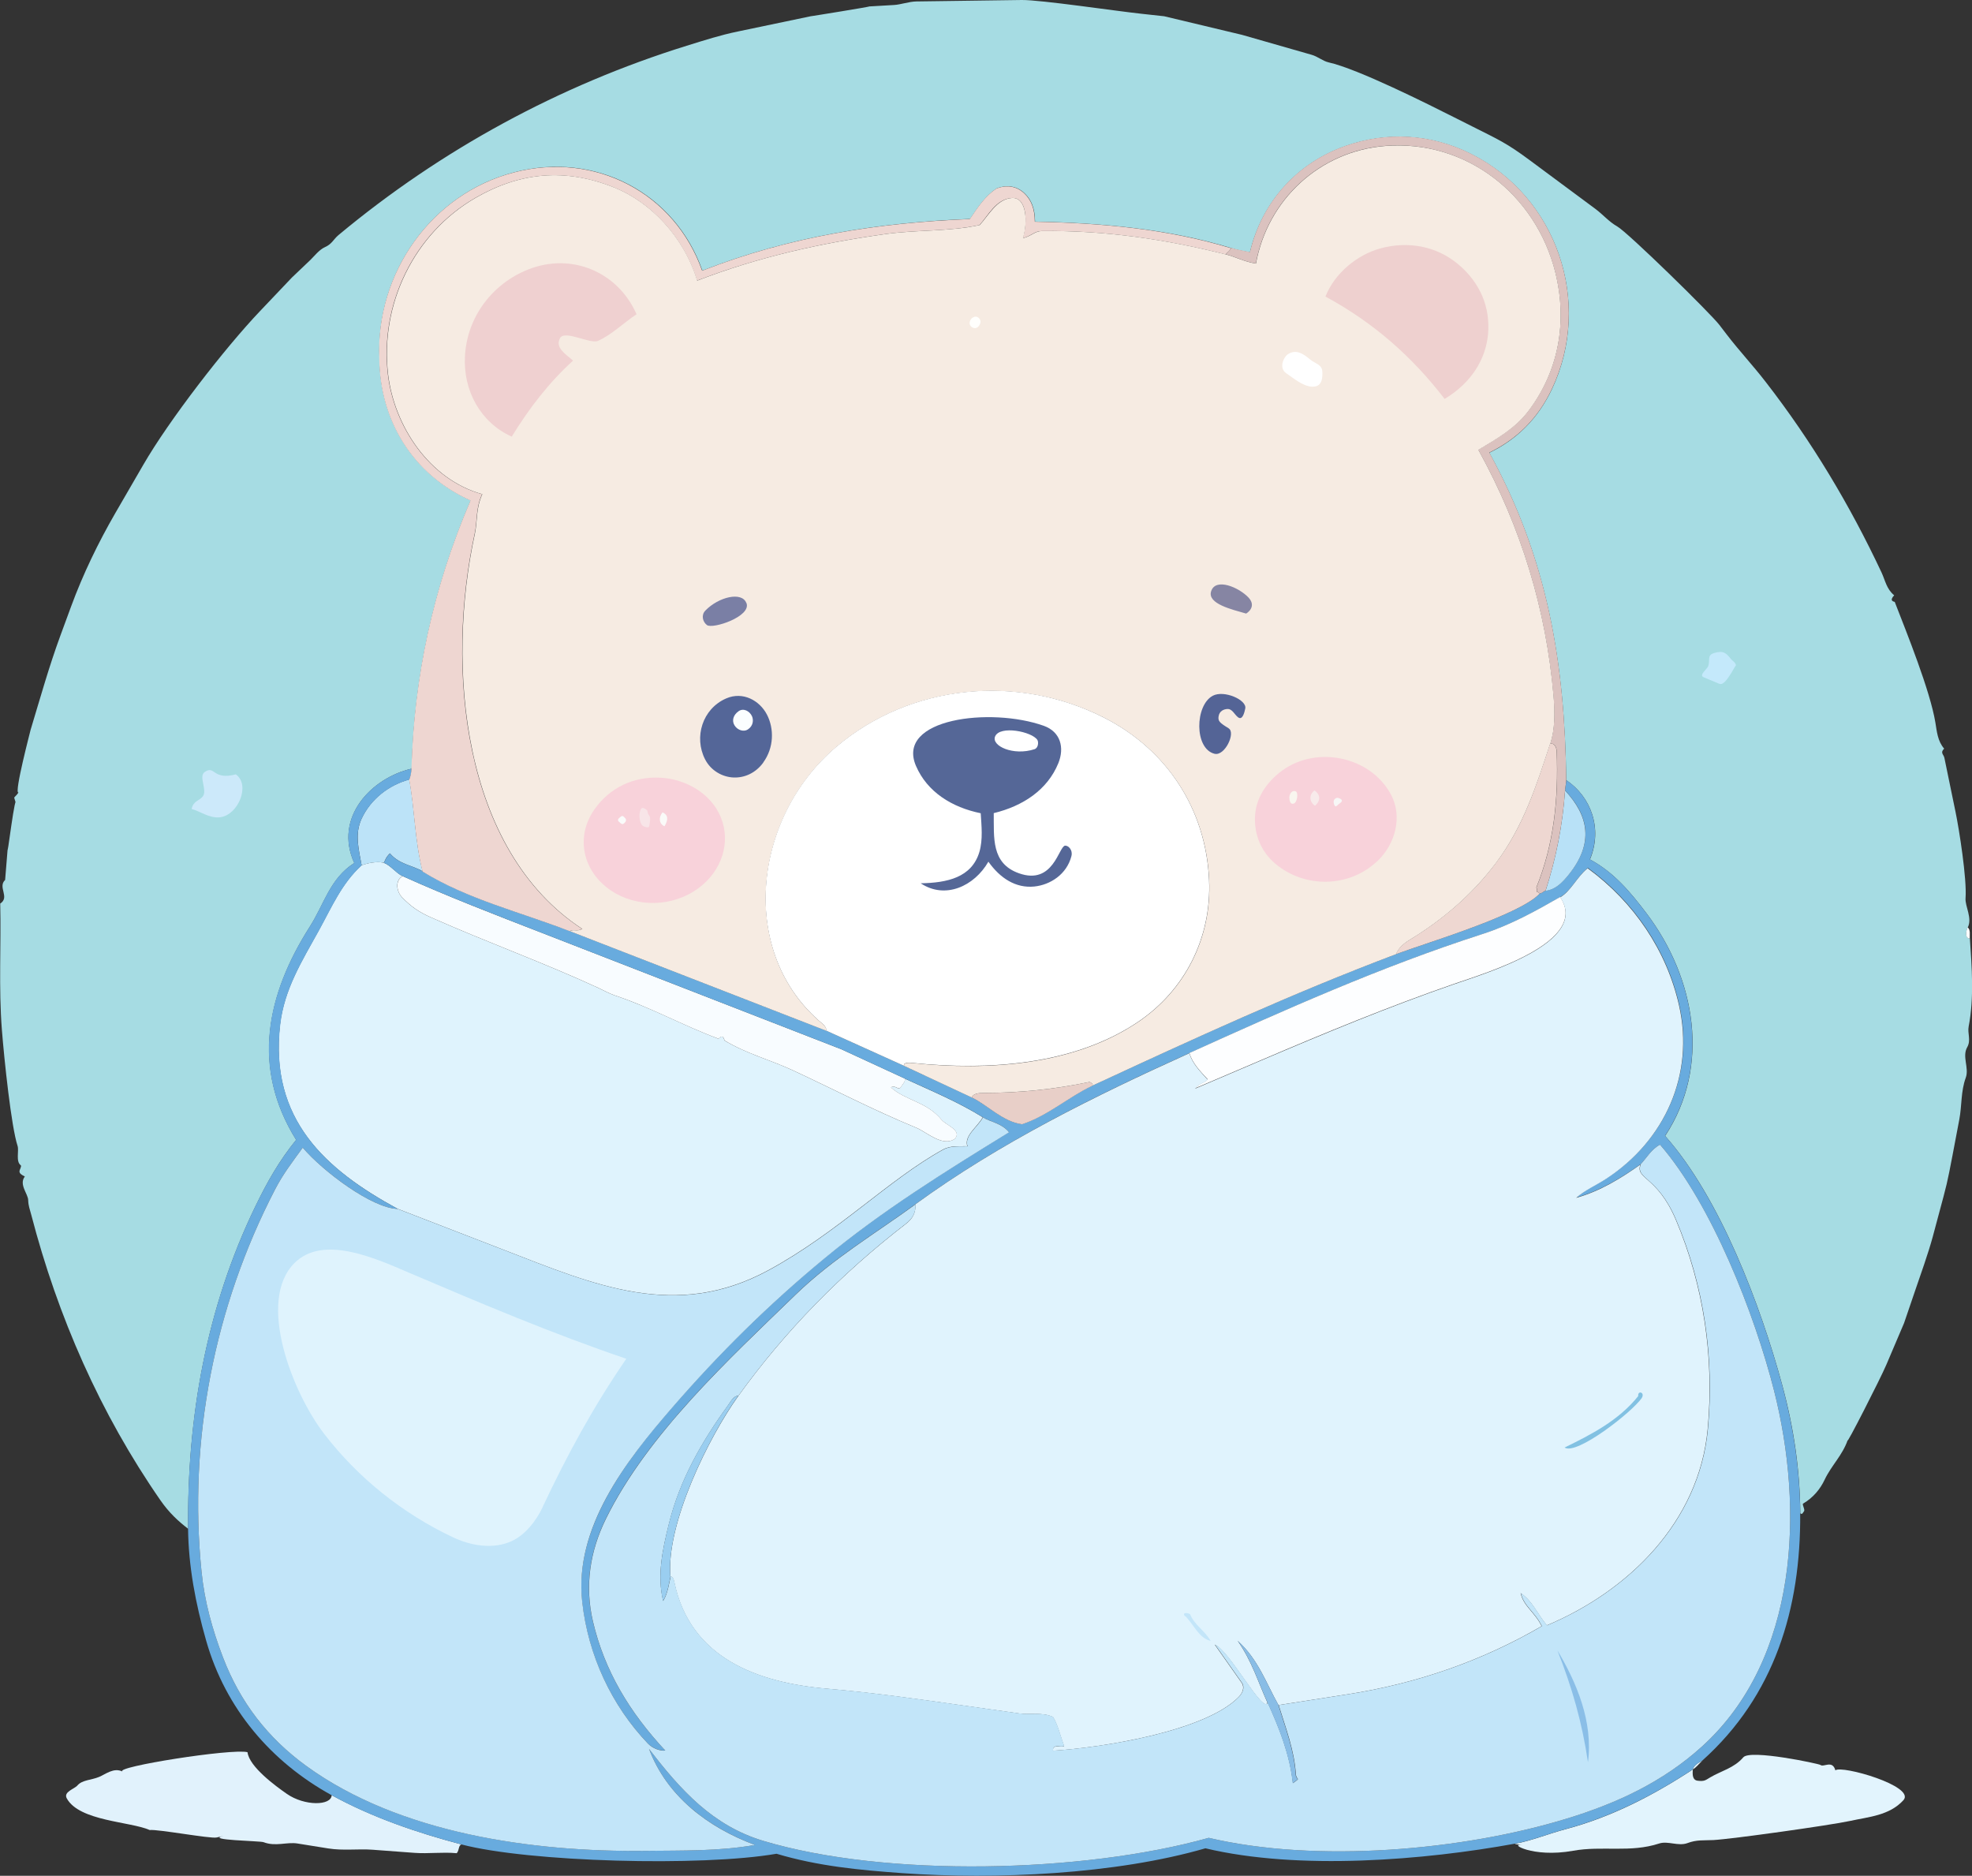
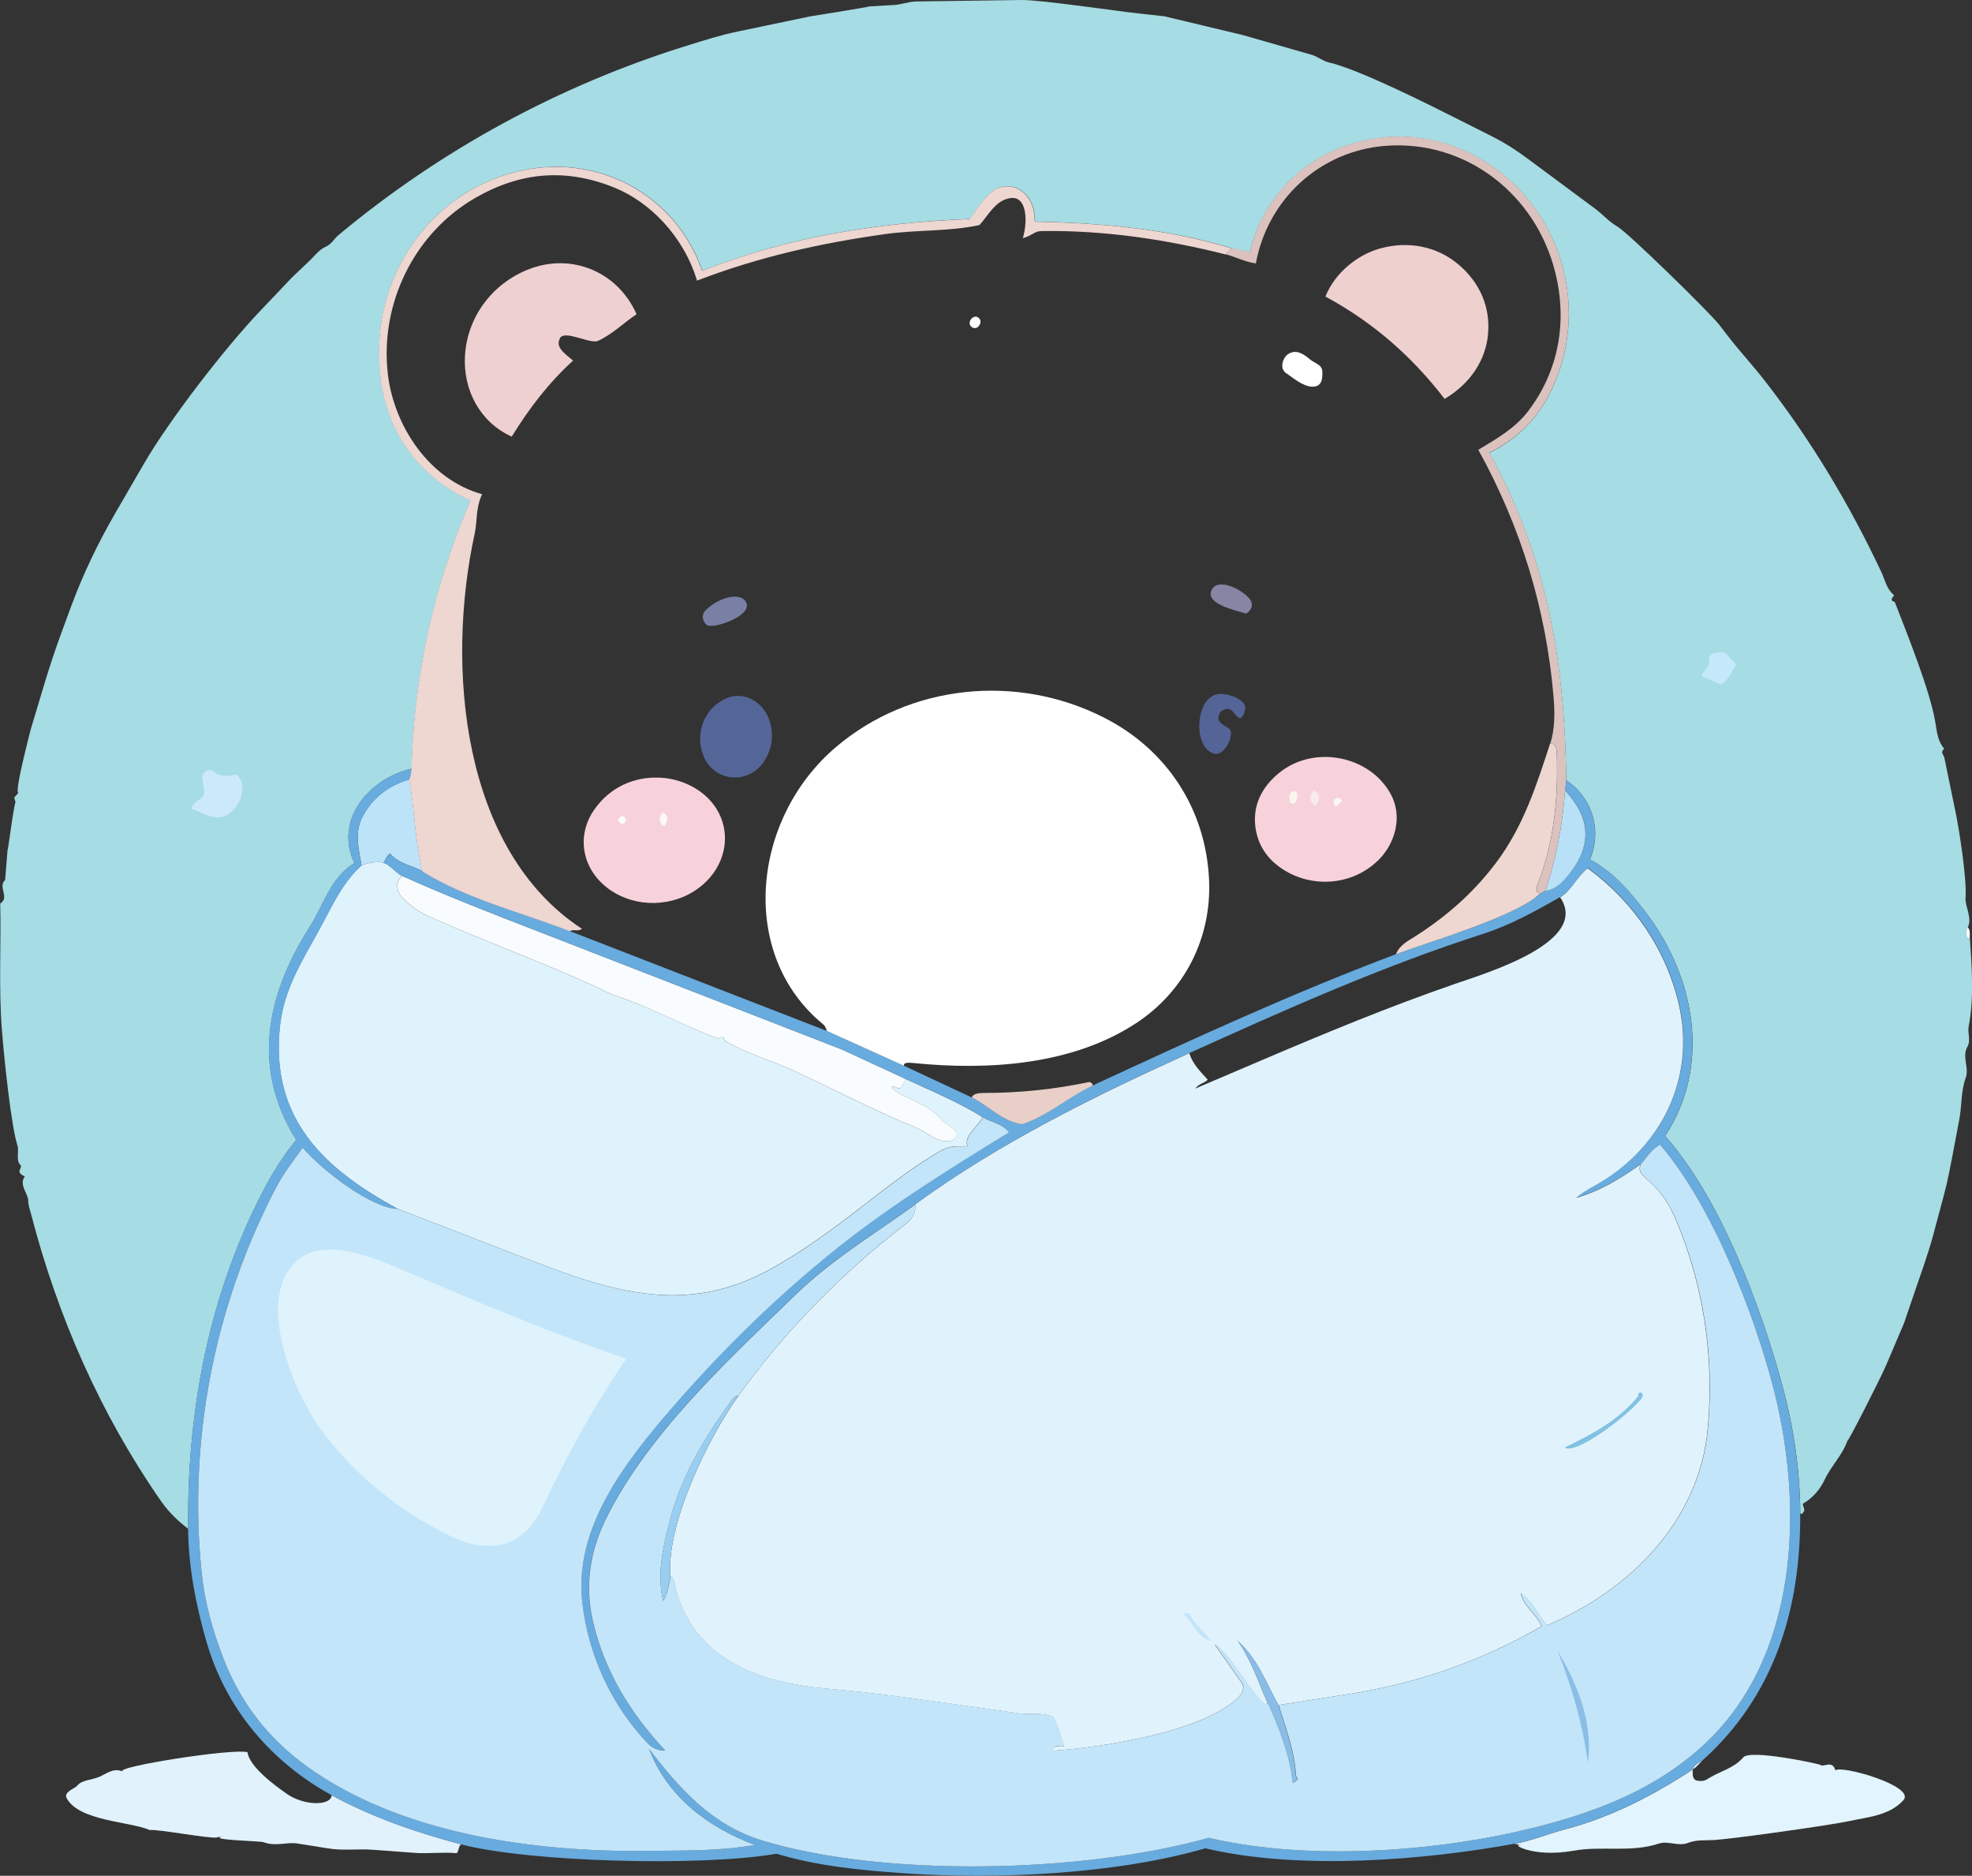
<svg xmlns="http://www.w3.org/2000/svg" viewBox="0 0 177.11 168.45" data-name="Layer 1" id="Layer_1">
  <rect x="0" y="0" width="177.11" height="168.45" fill="#333333" stroke="none" />
  <defs>
    <style>
      .cls-1 {
        fill: #89bde6;
      }

      .cls-2 {
        fill: #c2e5f9;
      }

      .cls-3 {
        fill: #f8ebeb;
      }

      .cls-4 {
        fill: #eed7d1;
      }

      .cls-5 {
        fill: #fbfeff;
      }

      .cls-6 {
        fill: #fdfeff;
      }

      .cls-7 {
        fill: #fafaf8;
      }

      .cls-8 {
        fill: #8685a3;
      }

      .cls-9 {
        fill: #cce9fa;
      }

      .cls-10 {
        fill: #fff;
      }

      .cls-11 {
        fill: #9acef0;
      }

      .cls-12 {
        fill: #f9f6ef;
      }

      .cls-13 {
        fill: #fffffd;
      }

      .cls-14 {
        fill: #68abde;
      }

      .cls-15 {
        fill: #fafbfa;
      }

      .cls-16 {
        fill: #efd0d0;
      }

      .cls-17 {
        fill: #f7f7f6;
      }

      .cls-18 {
        fill: #eed0cf;
      }

      .cls-19 {
        fill: #f8fcff;
      }

      .cls-20 {
        fill: #e8cfc8;
      }

      .cls-21 {
        fill: #e1f2fc;
      }

      .cls-22 {
        fill: #c3e5f9;
      }

      .cls-23 {
        fill: #f8d2da;
      }

      .cls-24 {
        fill: #dff3fd;
      }

      .cls-25 {
        fill: #f6ebe2;
      }

      .cls-26 {
        fill: #e0f3fd;
      }

      .cls-27 {
        fill: #546496;
      }

      .cls-28 {
        fill: #a6dce3;
      }

      .cls-29 {
        fill: #546698;
      }

      .cls-30 {
        fill: #dbc2bf;
      }

      .cls-31 {
        fill: #f8e5e8;
      }

      .cls-32 {
        fill: #fafdff;
      }

      .cls-33 {
        fill: #e2f4fd;
      }

      .cls-34 {
        fill: #b8e1f7;
      }

      .cls-35 {
        fill: #c4e9fb;
      }

      .cls-36 {
        fill: #7a7fa5;
      }

      .cls-37 {
        fill: #82c1e2;
      }

      .cls-38 {
        fill: #eed6d1;
      }

      .cls-39 {
        fill: #556797;
      }

      .cls-40 {
        fill: #8abee7;
      }

      .cls-41 {
        fill: #bce3f8;
      }
    </style>
  </defs>
  <g data-name="Generative Object" id="Generative_Object">
    <path d="M29.79,161.21c3.61,1.98,7.67,3.37,11.65,4.42-.29.12-.17.5-.42.79-1.3-.12-2.52.06-3.77-.03l-3.76-.28c-1.33-.1-2.66.1-4.02-.12l-2.74-.44c-.97-.16-1.97.3-3.06-.12-.3-.12-5.33-.18-3.59-.56l-.63.14c-.56.12-5.3-.76-6-.67-1.74-.77-6.32-.79-7.45-2.84-.33-.59.69-.85.95-1.16.43-.51,1.26-.48,1.95-.77.6-.25,1.32-.87,2.11-.48-.83-.41,9.85-2.1,11.22-1.74.15,1.31,2.55,3.06,3.53,3.74,1.59,1.11,4.01,1.08,4.03.11Z" class="cls-21" />
    <path d="M136.08,165.57c1.48-.27,2.99-.9,4.55-1.31,4.17-1.11,7.89-3.06,11.41-5.36-.05.5-.02.95.42,1.01.62.08.72-.05,1.14-.3,1-.59,2.15-.84,2.97-1.8.62-.74,6.8.58,6.92.68.3.25,1.08-.48,1.35.49.54-.49,7.25,1.42,6.11,2.68-1.26,1.38-3.1,1.49-4.78,1.86-1.79.39-10.62,1.63-12.29,1.72-.87.04-1.5-.04-2.32.27s-1.77-.22-2.55.04c-2.6.85-5.11.18-7.72.65-3.71.67-5.85-.74-4.57-.48l-.65-.13Z" class="cls-33" />
    <g>
      <path d="M152.04,158.9c.04-.35.57-.66.84-.78-.29.26-.49.56-.84.78Z" class="cls-33" />
      <g>
        <path d="M176.73,83.28c-.15.28-.29.98.19,1,.17,2.58.39,5.3-.11,7.9-.12.62.23,1.23-.13,1.86-.48.85.19,1.86-.13,2.74-.45,1.23-.34,2.48-.58,3.75l-.61,3.22c-.5,2.6-.49,2.53-1.25,5.35l-.53,1.98c-.38,1.41-1.18,3.67-1.55,4.74l-1.02,2.99-1.6,3.76c-.54,1.27-3.7,7.45-3.46,6.74-.47,1.37-1.48,2.31-2.07,3.56-.4.85-1.02,1.61-1.93,2.15-.14.08.21.56.06.71-.08.08-.13.32-.32.17-.03-3.85-.57-7.66-1.64-11.58-1.9-6.98-5.54-16.74-10.5-22.31,4.11-6.24,2.75-14.13-1.65-19.96-1.51-2-2.97-3.72-5.1-4.87,1.16-2.8.07-5.65-2.13-7.12-.15-10.48-1.63-19.77-6.91-29.4,2.53-1.23,4.38-3.1,5.62-5.71,3.68-7.79.46-17.27-7.27-21.13-3.62-1.81-7.56-2-11.23-.72-4.37,1.52-7.54,5.03-8.62,9.55-.61-.1-1.17-.21-1.7-.38-5.66-1.72-11.59-2.25-17.6-2.37-.01-1.21-.35-1.98-.94-2.54-.66-.63-1.53-.81-2.51-.44-1.02.68-1.65,1.64-2.39,2.74-8.14.33-16.12,1.54-24.04,4.64-2.46-6.97-9.59-10.73-16.89-8.83-7.42,1.92-12.46,9.04-12.11,16.74.05,5.53,2.97,10.37,8.19,12.73-3.36,7.83-5.08,15.88-5.3,24.09-3.6.82-7.02,4.38-5.15,8.47-2.19,1.4-2.7,3.7-4,5.73-3.85,6.05-5.28,12.62-1.22,19.13-1.53,1.89-2.59,3.76-3.67,5.99-4.42,9.13-6.13,18.97-6.03,28.94-.9-.69-1.71-1.44-2.49-2.56-5.41-7.8-9.23-16.52-11.6-25.63-.14-.54-.26-.78-.28-1.34s-.85-1.4-.3-2.11c-.31-.15-.49-.28-.48-.47,0-.14.22-.46.11-.54-.46-.34-.14-1.31-.28-1.73-.57-1.73-1.2-7.75-1.41-10.42-.3-3.81-.06-7.66-.15-11.35.89-.57-.25-1.47.44-2.12l.24-2.95c-.14,1.72.73-5.64.77-3.79l-.19-.63c-.02-.07.2-.2.38-.48-.43.14,1.13-5.75,1.08-5.6.89-2.94,1.66-5.71,2.69-8.51l.96-2.61c1.08-2.93,2.43-5.71,3.97-8.38l2.51-4.33c2.31-4,7.3-10.46,10.49-13.81l2.86-3.01,1.66-1.58c.35-.34.79-.92,1.31-1.15.63-.28.74-.68,1.21-1.08,9.2-7.66,19.85-13.45,31.27-17,1.64-.51,3-.95,4.59-1.28l6.55-1.37c-.13.03,5.65-.9,5.23-.88l2.24-.13c.61-.03,1.35-.31,2.03-.32L91.77,0c1.67-.02,8.53,1,10.69,1.23l2.1.23,6.99,1.67,6.25,1.79c.56.16,1,.56,1.52.68,2.65.59,8.95,3.76,11.47,5.03l1.47.74c2.3,1.16,3.02,1.45,5.16,3.04l5.88,4.36c.68.51,1.2,1.14,1.94,1.56.95.53,8.4,7.82,9.19,8.86l.62.81c1.17,1.53,2.36,2.78,3.54,4.31,4.12,5.31,7.56,11.06,10.4,17.11.33.71.44,1.47,1.13,2.04-.34.37-.25.53.05.59,1.08,2.78,3.18,7.98,3.65,10.83.13.79.2,1.68.79,2.35-.39.37-.04.52.02.83l1,4.85c.32,1.54,1.03,6.01.9,7.74-.06.74.64,1.8.19,2.66Z" class="cls-28" />
        <path d="M176.91,84.28c-.48-.02-.33-.72-.19-1,.28.22.17.68.19,1Z" class="cls-32" />
        <path d="M19.79,73.39c-.98.13-1.86-.57-2.58-.74.15-.75.72-.74,1.01-1.14.42-.57-.41-1.78.16-2.18.95-.65.68.76,2.8.21,1.33.93.23,3.64-1.4,3.85Z" class="cls-9" />
        <path d="M154.45,61.42l-1.46-.61c-.42-.2.35-.74.43-.99.19-.54-.14-.99.54-1.18s.99-.14,1.48.52c.13.18.55.37.46.72.18-.72-.85,1.79-1.45,1.53Z" class="cls-35" />
      </g>
      <g>
        <g>
          <path d="M34.47,77.48c.61.23,1.13.95,1.69,1.2-.7.37-.56,1.37-.04,1.92.81.83,1.5,1.3,2.55,1.77,5.07,2.25,10.13,4.07,15.03,6.33.49.23,1.06.54,1.48.68,3.24,1.07,6.13,2.7,9.34,3.9.37-.37.45-.16.55.16,1.94,1.17,4.13,1.75,6.05,2.64,3.76,1.74,7.24,3.58,11.16,5.19.93.38,2.36,1.76,3.47,1,.68-.76-.8-1.24-1.18-1.7-1.37-1.67-3.21-1.71-4.56-2.92.41-.27.68.37.93-.08.14-.24.36-.41.34-.7,2.36,1.09,4.79,2.09,6.98,3.46-.46.87-1.7,1.66-1.38,2.6-.7.03-1.51-.08-2.19.3-4.87,2.68-9.44,7.45-15.69,10.84-8.32,4.51-15.6,1.33-23.78-1.84l-9.52-3.68c-6.45-3.51-11.53-8.01-10.55-16.53.37-3.2,1.97-5.73,3.49-8.49,1.15-2.09,2.04-4.19,3.82-5.82.59-.22,1.36-.37,1.99-.24Z" class="cls-24" />
          <path d="M81.29,96.87c.02.29-.2.45-.34.7-.25.44-.52-.19-.93.08,1.35,1.21,3.19,1.25,4.56,2.92.38.46,1.86.94,1.18,1.7-1.11.76-2.54-.62-3.47-1-3.91-1.61-7.4-3.45-11.16-5.19-1.92-.89-4.1-1.46-6.05-2.64-.1-.31-.19-.53-.55-.16-3.21-1.19-6.11-2.83-9.34-3.9-.42-.14-.99-.45-1.48-.68-4.9-2.26-9.96-4.08-15.03-6.33-1.05-.47-1.74-.94-2.55-1.77-.53-.54-.66-1.55.04-1.92,4.11,1.85,8.21,3.43,12.6,5.13l26.81,10.42,5.72,2.64Z" class="cls-19" />
          <path d="M36.76,70c.5,2.71.49,5.53,1.2,8.25-.88-.54-2.1-.61-2.94-1.62-.42.42-.4.61-.55.84-.63-.13-1.4.02-1.99.24-.24-1.35-.65-2.77-.02-4.16.83-1.81,2.49-3.07,4.3-3.55Z" class="cls-41" />
          <g>
            <path d="M36.96,69.03c0,.33-.08.7-.2.98-1.81.49-3.47,1.75-4.3,3.55-.64,1.39-.22,2.81.02,4.16-1.78,1.62-2.67,3.73-3.82,5.82-1.53,2.76-3.12,5.28-3.49,8.49-.98,8.52,4.1,13.02,10.55,16.53-2.3-.05-6.72-3.37-8.53-5.5-.99,1.37-1.76,2.35-2.5,3.78-5.46,10.56-7.78,22.51-6.59,34.29.27,2.67.96,5.18,1.93,7.71,1.54,4.02,4.02,7.24,7.5,9.76,8.35,6.04,20.33,7.73,30.48,7.61,3.33-.04,6.53.04,9.8-.53-4.22-1.58-7.92-4.37-9.52-8.63,2.84,3.71,5.73,6.9,10.26,8.26,11.02,3.31,28.75,2.89,40.01-.27,9.66,2.28,22.81,1.15,32.2-1.74,4.42-1.36,8.57-3.26,12.11-6.47,8.68-7.88,9.15-21.37,6.46-31.96-1.73-6.82-5.59-16.71-10.24-22.08-.8.43-1.23,1.23-1.73,1.75-1.73,1.22-3.58,2.38-5.78,3,.85-.74,1.78-1.11,2.77-1.76,5.2-3.42,7.87-9.32,6.47-15.52-1.11-4.93-4.07-9.3-8.21-12.32-1,.81-1.51,2.07-2.47,2.61-2.19,1.24-4.42,2.5-6.96,3.32-9.13,2.94-17.74,6.8-26.34,10.69-8.52,3.85-17.02,8.05-24.6,13.56-3.62,2.64-7.43,4.88-10.8,8.14-6,5.81-13.28,12.51-17.03,20.12-1.44,2.93-1.91,6.03-1.17,9.2,1.04,4.46,3.31,8.2,6.5,11.61-.45.06-1.15-.2-1.55-.62-3.28-3.43-5.38-7.94-5.91-12.74-.74-6.65,4.05-12.78,8.1-17.45s8.65-9.24,13.61-13.34c5.23-4.32,10.86-7.82,16.63-11.37-.68-.83-1.68-.92-2.35-1.34-2.2-1.38-4.63-2.38-6.98-3.46l-5.72-2.64-26.81-10.42c-4.39-1.71-8.49-3.28-12.6-5.13-.57-.25-1.08-.97-1.69-1.2.15-.23.14-.42.55-.84.84,1,2.06,1.07,2.94,1.62,4.05,2.5,8.83,3.66,13.23,5.36l23.07,8.96,6.93,3.13,6.08,2.84c1.36.63,2.8,2.19,4.52,2.4,2.29-.75,4.24-2.49,6.28-3.44,9-4.17,18-8.32,27.3-11.82,2.72-1.02,11.17-3.52,12.94-5.47.19.02.32-.21.5-.23.88-.1,1.47-.7,2.07-1.44,2.3-2.84,1.82-5.3-.32-7.57.02-.33.11-.62.1-.93,2.2,1.47,3.29,4.32,2.13,7.12,2.13,1.15,3.59,2.87,5.1,4.87,4.4,5.84,5.76,13.73,1.65,19.96,4.96,5.58,8.6,15.33,10.5,22.31,1.06,3.92,1.61,7.72,1.64,11.58.06,8.57-2.3,16.39-8.8,22.22-.26.13-.8.44-.84.78-3.51,2.3-7.24,4.24-11.41,5.36-1.57.42-3.07,1.04-4.55,1.31-8.13,1.49-19.44,2.42-27.82.42-8.06,2.34-18.86,2.83-27.24,2.23-3.87-.28-7.51-.62-11.28-1.74-6.74,1.17-22.26.75-28.31-.84-3.98-1.05-8.05-2.43-11.65-4.42-5.42-2.98-9.52-7.76-11.26-13.86-.97-3.39-1.59-6.71-1.63-10.06-.1-9.97,1.61-19.81,6.03-28.94,1.08-2.23,2.14-4.09,3.67-5.99-4.07-6.51-2.64-13.08,1.22-19.13,1.3-2.04,1.8-4.33,4-5.73-1.87-4.09,1.55-7.65,5.15-8.47Z" class="cls-14" />
-             <path d="M106.82,94.56c8.6-3.89,17.21-7.75,26.34-10.69,2.54-.82,4.77-2.07,6.96-3.32,2.72,4.02-6.6,6.79-9.49,7.79-5.89,2.04-11.52,4.36-17.34,6.85l-5.95,2.54c.39-.48.79-.46,1.13-.8-.66-.72-1.38-1.43-1.65-2.38Z" class="cls-6" />
            <path d="M138.81,80c.95-2.94,1.54-5.93,1.75-9.01,2.13,2.28,2.61,4.74.32,7.57-.6.74-1.19,1.33-2.07,1.44Z" class="cls-34" />
            <g>
              <path d="M147.34,104.54c-.51,1.39,1.48,1,3.18,5.02,2.48,5.86,3.45,12.33,2.85,18.77-.78,8.35-7.12,14.55-14.45,17.63-.91-1.11-1.27-2.15-2.35-2.9.28,1.22,1.23,1.65,1.89,2.97-5.39,3.14-11.24,5.15-17.37,6.11l-6.27.98c-1.1-1.96-1.82-4.11-3.66-5.77,1.29,1.84,1.85,3.74,2.67,5.54-.32,1.16-3.46-4.72-4.73-5.2l2.41,3.42c.29.41.1.92-.27,1.29-3.02,3.08-12.3,4.55-16.69,4.82.03-.62.53-.27,1.02-.4-.32-.85-.58-1.97-1-2.63-.95-.45-2.07-.18-3.05-.32l-4.51-.64c-4.3-.61-8.42-1.21-12.74-1.58-6.26-.54-12.29-2.76-13.71-9.55-.06-.29-.15-.56-.35-.5-.41-4.78,3.48-12.6,6.1-16.24,4.18-5.81,9.24-10.97,15.02-15.43.68-.52.91-1.04.89-1.79,7.57-5.51,16.08-9.71,24.6-13.56.27.94.99,1.65,1.65,2.38-.34.34-.74.31-1.13.8l5.95-2.54c5.82-2.48,11.44-4.81,17.34-6.85,2.89-1,12.21-3.78,9.49-7.79.97-.55,1.48-1.81,2.47-2.61,4.14,3.02,7.1,7.39,8.21,12.32,1.4,6.2-1.27,12.09-6.47,15.52-1,.66-1.92,1.02-2.77,1.76,2.2-.62,4.05-1.78,5.78-3Z" class="cls-26" />
              <path d="M147.47,125.52c-.88,1.29-5.89,5.2-6.95,4.47,2.41-1.18,4.86-2.43,6.61-4.62-.05-.54.62-.34.33.15Z" class="cls-37" />
              <path d="M108.75,147.36c-1.04-.25-1.45-1.31-2.2-2.14-.45-.29-.12-.5.33-.27.4.99,1.27,1.42,1.86,2.41Z" class="cls-22" />
            </g>
            <g>
              <path d="M82.23,108.12c.02.75-.21,1.27-.89,1.79-5.78,4.46-10.84,9.62-15.02,15.43-.44,0-.67.5-.94.87-2.35,3.25-4.32,6.67-5.3,10.62-.58,2.33-1.08,4.64-.52,6.94.43-.69.54-1.68.67-2.18.2-.06.29.21.35.5,1.42,6.79,7.44,9.01,13.71,9.55,4.32.37,8.44.97,12.74,1.58l4.51.64c.98.14,2.1-.13,3.05.32.42.66.68,1.78,1,2.63-.49.13-.99-.23-1.02.4,4.39-.26,13.68-1.73,16.69-4.82.37-.38.56-.89.27-1.29l-2.41-3.42c1.27.47,4.41,6.36,4.73,5.2,1.04,2.28,1.99,4.66,2.27,7.25.25-.18.5-.34.44-.39-.07-.07-.16-.23-.17-.37-.14-2.2-.91-4.16-1.55-6.25l6.27-.98c6.13-.96,11.98-2.97,17.37-6.11-.66-1.33-1.61-1.76-1.89-2.97,1.08.75,1.44,1.79,2.35,2.9,7.33-3.08,13.67-9.28,14.45-17.63.6-6.44-.36-12.91-2.85-18.77-1.7-4.01-3.69-3.63-3.18-5.02.5-.52.93-1.32,1.73-1.75,4.65,5.36,8.51,15.26,10.24,22.08,2.69,10.59,2.22,24.08-6.46,31.96-3.54,3.21-7.68,5.11-12.11,6.47-9.4,2.89-22.54,4.02-32.2,1.74-11.26,3.16-28.99,3.58-40.01.27-4.53-1.36-7.42-4.55-10.26-8.26,1.6,4.26,5.3,7.06,9.52,8.63-3.27.57-6.48.49-9.8.53-10.15.12-22.13-1.56-30.48-7.61-3.48-2.52-5.96-5.74-7.5-9.76-.97-2.53-1.66-5.04-1.93-7.71-1.19-11.78,1.13-23.74,6.59-34.29.74-1.43,1.51-2.41,2.5-3.78,1.81,2.13,6.23,5.45,8.53,5.5l9.52,3.68c8.18,3.17,15.46,6.35,23.78,1.84,6.25-3.39,10.82-8.16,15.69-10.84.68-.38,1.49-.27,2.19-.3-.33-.95.92-1.73,1.38-2.6.67.42,1.67.51,2.35,1.34-5.77,3.55-11.4,7.04-16.63,11.37-4.96,4.1-9.43,8.52-13.61,13.34s-8.84,10.8-8.1,17.45c.53,4.8,2.63,9.31,5.91,12.74.4.42,1.1.68,1.55.62-3.19-3.42-5.46-7.15-6.5-11.61-.74-3.18-.27-6.28,1.17-9.2,3.74-7.6,11.03-14.31,17.03-20.12,3.37-3.26,7.18-5.5,10.8-8.14Z" class="cls-2" />
              <path d="M60.22,141.59c-.13.5-.24,1.5-.67,2.18-.55-2.3-.05-4.61.52-6.94.98-3.95,2.95-7.37,5.3-10.62.27-.37.5-.86.94-.87-2.62,3.64-6.51,11.47-6.1,16.24Z" class="cls-11" />
              <path d="M114.82,153.12c.64,2.09,1.41,4.05,1.55,6.25,0,.15.1.3.17.37.06.05-.19.21-.44.39-.28-2.59-1.23-4.97-2.27-7.25-.82-1.79-1.38-3.7-2.67-5.54,1.84,1.66,2.55,3.81,3.66,5.77Z" class="cls-1" />
              <path d="M48.76,135.3c-.61,1.3-1.61,2.56-2.84,3.11-1.63.73-3.58.42-5.24-.36-4.53-2.14-8.51-5.32-11.56-9.28-2.86-3.72-6.09-11.94-2.67-15.35,2.55-2.54,7.14-.48,10.28.87,6.52,2.78,12.85,5.46,19.52,7.73-2.97,4.32-5.31,8.63-7.5,13.28Z" class="cls-24" />
              <path d="M142.62,158.25c-.53-3.57-1.41-6.66-2.74-10.03,1.73,2.9,3.21,6.39,2.74,10.03Z" class="cls-40" />
            </g>
          </g>
        </g>
        <g>
          <path d="M110.55,22.26c-.05.26-.32.38-.46.59-5.37-1.35-10.86-2.18-16.55-2.1-.63,0-.9.44-1.68.64.43-1.39.41-3.71-1-3.61s-2.11,1.59-2.89,2.43c-2.78.6-5.58.41-8.46.81-5.84.82-11.36,2.05-16.91,4.18-1.2-3.97-4.21-7.06-7.44-8.36-4.44-1.79-8.51-1.35-12.47.93-5.55,3.2-8.6,9.59-7.85,15.87.55,4.58,3.67,9.41,8.46,10.74-.59,1.26-.42,2.42-.67,3.55-2.59,11.89-1.2,28.39,9.65,35.49-.48.27-.83-.02-1.1.21-4.4-1.71-9.19-2.86-13.23-5.36-.7-2.72-.7-5.54-1.2-8.25.12-.28.19-.65.2-.98.22-8.21,1.94-16.27,5.3-24.09-5.21-2.35-8.14-7.2-8.19-12.73-.34-7.7,4.69-14.82,12.11-16.74,7.29-1.9,14.43,1.86,16.89,8.83,7.91-3.1,15.9-4.31,24.04-4.64.74-1.1,1.37-2.06,2.39-2.74.98-.37,1.85-.19,2.51.44.59.56.93,1.33.94,2.54,6.01.11,11.94.65,17.6,2.37Z" class="cls-38" />
          <path d="M140.66,70.05c0,.32-.08.61-.1.93-.21,3.08-.8,6.08-1.75,9.01-.18.02-.31.25-.5.23-.05.04-.14-.13-.25-.13-.12,0,.09-.07-.07-.39,1.59-3.91,1.99-7.99,1.83-12.18-.02-.46-.21-.78-.59-.75.43-1.3.42-2.78.29-4.28-.67-7.75-2.88-15.09-6.75-22.1,1.67-1,3.3-1.93,4.47-3.46,2.75-3.6,3.55-8.03,2.44-12.47-1.75-7.05-8.07-11.94-15.29-11.36-5.85.47-10.54,4.79-11.6,10.56-1.07-.17-1.85-.61-2.69-.82.14-.2.4-.33.46-.59.53.16,1.09.27,1.7.38,1.07-4.53,4.25-8.03,8.62-9.55,3.67-1.28,7.61-1.09,11.23.72,7.73,3.86,10.95,13.35,7.27,21.13-1.24,2.62-3.09,4.48-5.62,5.71,5.28,9.63,6.77,18.91,6.91,29.4Z" class="cls-30" />
          <path d="M138.31,80.22c-1.77,1.95-10.22,4.45-12.94,5.47.24-.59.71-.97,1.23-1.29,2.93-1.79,5.59-4.03,7.74-6.89,2.5-3.31,3.66-7.02,4.88-10.74.38-.03.57.29.59.75.16,4.19-.24,8.27-1.83,12.18.16.33-.05.39.07.39.11,0,.21.17.25.13Z" class="cls-4" />
          <path d="M98.08,97.52c-2.04.95-3.99,2.69-6.28,3.44-1.73-.21-3.17-1.77-4.52-2.4.08-.33.59-.41,1.01-.41,3.3,0,6.44-.33,9.57-.99.15.08.38.19.22.35Z" class="cls-20" />
          <g>
-             <path d="M139.23,66.77c-1.22,3.72-2.39,7.43-4.88,10.74-2.16,2.86-4.81,5.11-7.74,6.89-.52.32-.99.7-1.23,1.29-9.3,3.5-18.3,7.65-27.3,11.82.16-.16-.07-.27-.22-.35-3.14.66-6.27.98-9.57.99-.42,0-.92.07-1.01.41l-6.08-2.84c-.1-.34.52-.28.84-.25,6.73.69,14.32.2,20.07-3.62,4.31-2.86,6.72-7.62,6.49-12.81-.28-6.36-3.8-11.74-9.48-14.61-7.79-3.93-17.35-2.99-24,2.64-7.6,6.44-8.83,18.63-1.21,24.9.22.18.28.36.36.62l-23.07-8.96c.27-.23.62.06,1.1-.21-10.85-7.1-12.23-23.6-9.65-35.49.24-1.12.08-2.29.67-3.55-4.79-1.33-7.91-6.16-8.46-10.74-.75-6.28,2.31-12.67,7.85-15.87,3.96-2.29,8.03-2.72,12.47-.93,3.23,1.3,6.24,4.39,7.44,8.36,5.55-2.14,11.07-3.36,16.91-4.18,2.88-.4,5.69-.21,8.46-.81.78-.84,1.53-2.34,2.89-2.43s1.43,2.23,1,3.61c.78-.2,1.05-.63,1.68-.64,5.69-.08,11.18.75,16.55,2.1.84.21,1.62.65,2.69.82,1.06-5.77,5.75-10.09,11.6-10.56,7.23-.59,13.54,4.31,15.29,11.36,1.1,4.43.31,8.86-2.44,12.47-1.17,1.53-2.79,2.46-4.47,3.46,3.87,7.01,6.08,14.35,6.75,22.1.13,1.51.13,2.98-.29,4.28Z" class="cls-25" />
            <g>
              <path d="M50.29,30.39c-.44.81.46,1.38,1.18,1.99-2.18,1.99-3.92,4.25-5.51,6.83-2.82-1.27-4.38-4.15-4.2-7.26.2-3.47,2.43-6.47,5.7-7.76,3.89-1.53,8.04.23,9.71,4.03-1.16.77-2.17,1.8-3.46,2.39-.71.32-3-1.03-3.43-.23Z" class="cls-16" />
              <path d="M129.75,35.83c-2.93-3.81-6.39-6.86-10.71-9.2.87-2.17,2.9-3.74,4.85-4.3,2.57-.73,5.17-.22,7.11,1.43s2.87,3.84,2.64,6.29c-.21,2.2-1.48,4.33-3.89,5.77Z" class="cls-18" />
              <path d="M110.35,65.41c.65.39-.34,2.51-1.27,2.28-1.84-.46-1.76-4.36-.16-5.21,1.02-.54,3.08.38,2.92,1.14-.06.29-.23,1.1-.64.8-.34-.25-.52-.79-.99-.75-.29.02-.7.17-.77.68-.05.4.08.55.92,1.06Z" class="cls-27" />
              <path d="M117.86,34.73c-.85-.04-1.69-.77-2.35-1.22s-.25-1.43.16-1.7c.76-.49,1.4-.02,1.98.46.44.37,1.09.47,1.11,1.09.02.44.05,1.41-.9,1.36Z" class="cls-10" />
              <path d="M67.04,54.15c.47,1.21-3.04,2.37-3.55,1.98-.39-.3-.53-.9-.14-1.3,1.19-1.23,3.28-1.73,3.68-.68Z" class="cls-36" />
              <path d="M111.92,55.1c-1.24-.36-3.49-.87-3.15-1.99.39-1.27,2.51-.37,3.38.57.39.42.44.98-.23,1.42Z" class="cls-8" />
              <path d="M87.36,28.53c.26-.2.52-.05.63.12.14.21.07.5-.17.72-.14.13-.47.16-.67-.13-.11-.15-.11-.47.2-.72Z" class="cls-13" />
              <g>
                <path d="M62.77,79.73c-2.35,1.76-5.61,1.78-7.9.24-2.57-1.74-3.2-4.84-1.48-7.29,1.38-1.96,3.54-2.98,5.96-2.84,2.18.12,4.51,1.37,5.4,3.58.9,2.23.08,4.77-1.98,6.31Z" class="cls-23" />
-                 <path d="M58.32,73.26c.14.17.03.7-.02.95-.04.18-.45.04-.57-.05-.34-.26-.4-1.24-.12-1.56.09-.11.35.01.5.16.09.09,0,.25.22.51Z" class="cls-31" />
                <path d="M59.68,74.2c-.48-.2-.56-.8-.17-1.25.48.23.55.62.17,1.25Z" class="cls-7" />
                <path d="M55.8,73.31c.14-.11.27.09.33.14.16.15.1.33-.06.47-.19.17-.26.06-.45-.1-.2-.17-.14-.28.18-.52Z" class="cls-15" />
              </g>
              <g>
                <path d="M123.72,77.31c-2.56,2.45-6.57,2.45-9.17.26-1.28-1.08-1.88-2.56-1.84-4.15.04-1.46.75-2.84,2.13-3.98,3.14-2.6,8.2-1.6,10.08,1.9,1.06,1.97.42,4.42-1.2,5.98Z" class="cls-23" />
                <path d="M118.1,72.36c-.56-.4-.51-1.03-.04-1.38.46.32.64.85.04,1.38Z" class="cls-3" />
                <path d="M116.2,72.16c-.36.12-.39-.36-.4-.51-.01-.2.12-.7.54-.6.3.07.18,1.01-.14,1.11Z" class="cls-12" />
                <path d="M119.88,71.75c.21-.2.42-.06.53,0,.23.13.04.33-.11.41-.11.06-.29.32-.38.24-.12-.1-.23-.47-.04-.65Z" class="cls-17" />
              </g>
              <g>
                <path d="M68.56,68.47c-.69.95-1.69,1.39-2.68,1.35s-2.03-.6-2.56-1.64c-1.01-1.98-.24-4.53,1.9-5.46,1.5-.65,3,.18,3.66,1.45s.63,2.98-.33,4.3Z" class="cls-29" />
-                 <path d="M66.33,63.87c.43-.31.99-.03,1.21.45.14.32.13.86-.38,1.19-.35.23-.91.08-1.19-.37-.26-.42-.12-.93.36-1.27Z" class="cls-5" />
              </g>
            </g>
          </g>
          <g>
            <path d="M81.19,95.71l-6.93-3.13c-.08-.26-.14-.44-.36-.62-7.62-6.27-6.4-18.46,1.21-24.9,6.65-5.63,16.21-6.58,24-2.64,5.69,2.87,9.2,8.25,9.48,14.61.23,5.19-2.18,9.95-6.49,12.81-5.75,3.81-13.34,4.3-20.07,3.62-.31-.03-.93-.09-.84.25Z" class="cls-10" />
            <g>
-               <path d="M96.23,76.87c-.42,1.65-1.9,2.59-3.33,2.74-1.68.17-3.08-.75-4.13-2.23-1.26,2.2-3.88,3.41-6.08,1.94,2.37-.04,4.58-.51,5.27-2.81.33-1.12.19-2.35.12-3.48-2.6-.53-4.8-1.91-5.81-4.24-1.85-4.28,6.72-5.31,11.48-3.61,1.5.54,1.87,1.96,1.3,3.36-.98,2.4-3.19,3.85-5.8,4.48.03,2.19-.25,4.51,2.26,5.4,3.11,1.11,3.58-2.44,4.15-2.48.3-.02.7.4.57.92Z" class="cls-39" />
              <path d="M92.91,67.28c-1.91.62-3.88-.3-3.54-1.14.42-1.03,3.33-.44,3.8.31.11.17.1.71-.26.83Z" class="cls-10" />
            </g>
          </g>
        </g>
      </g>
    </g>
  </g>
</svg>